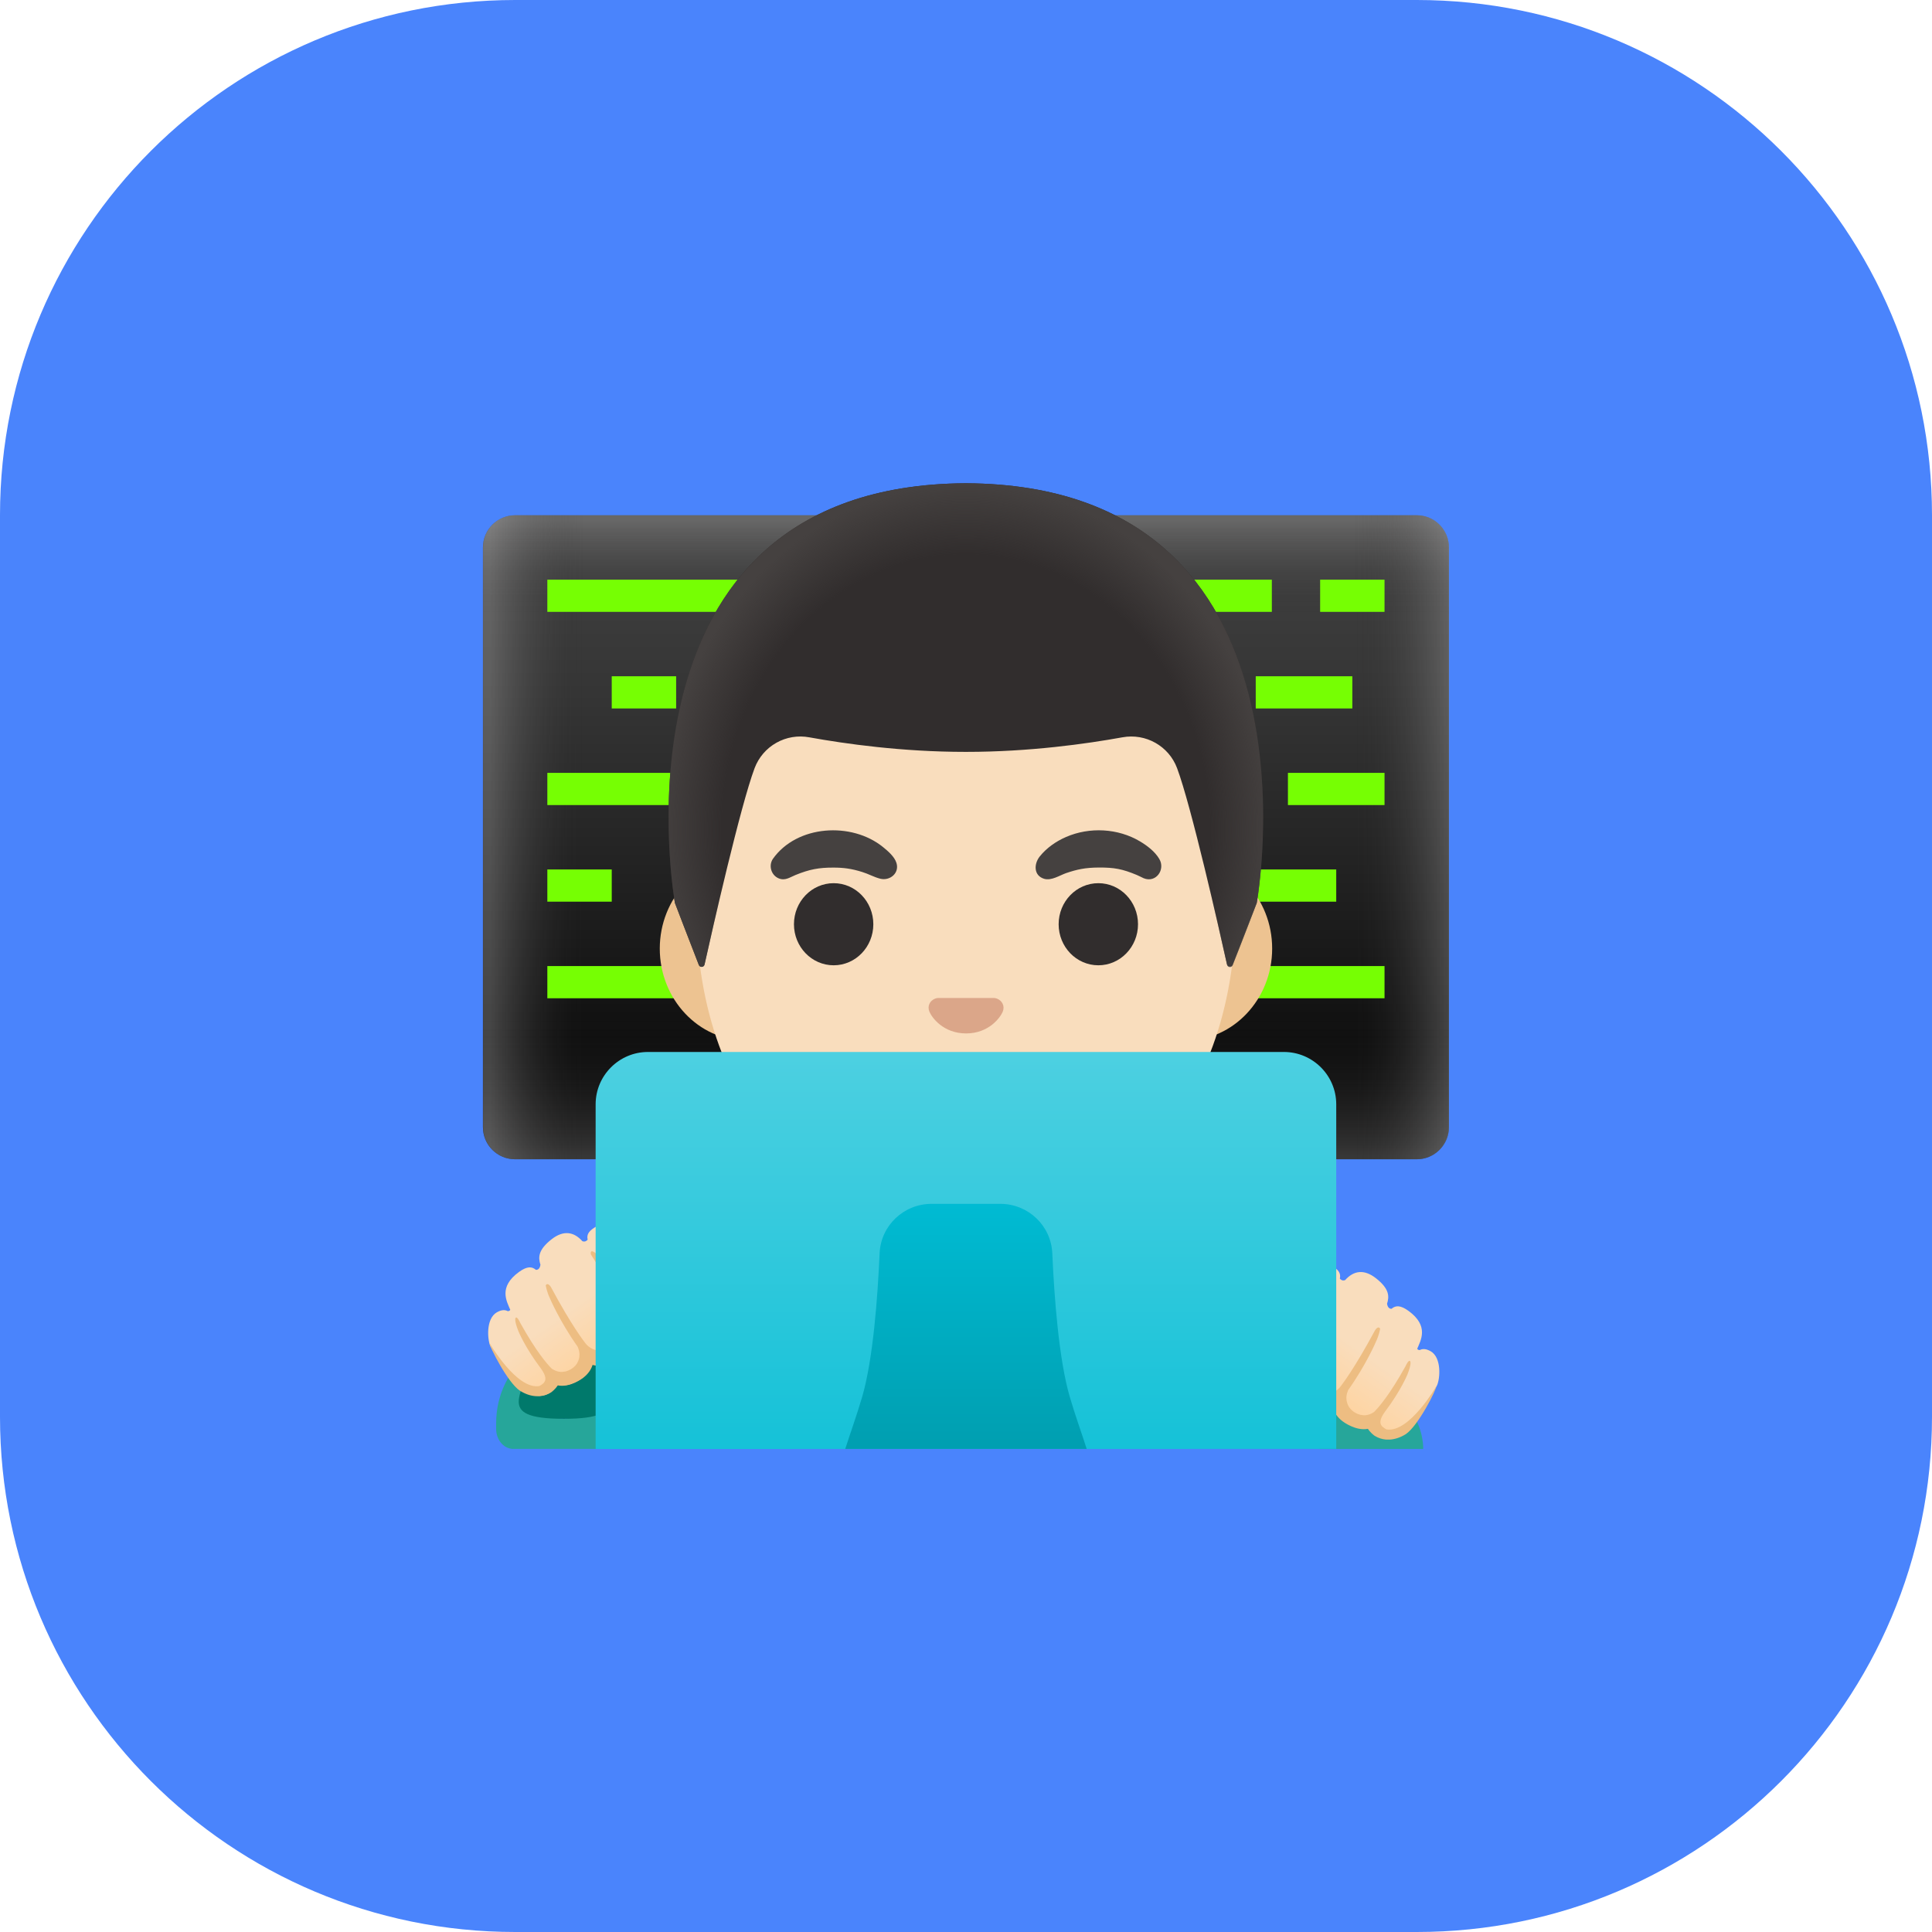
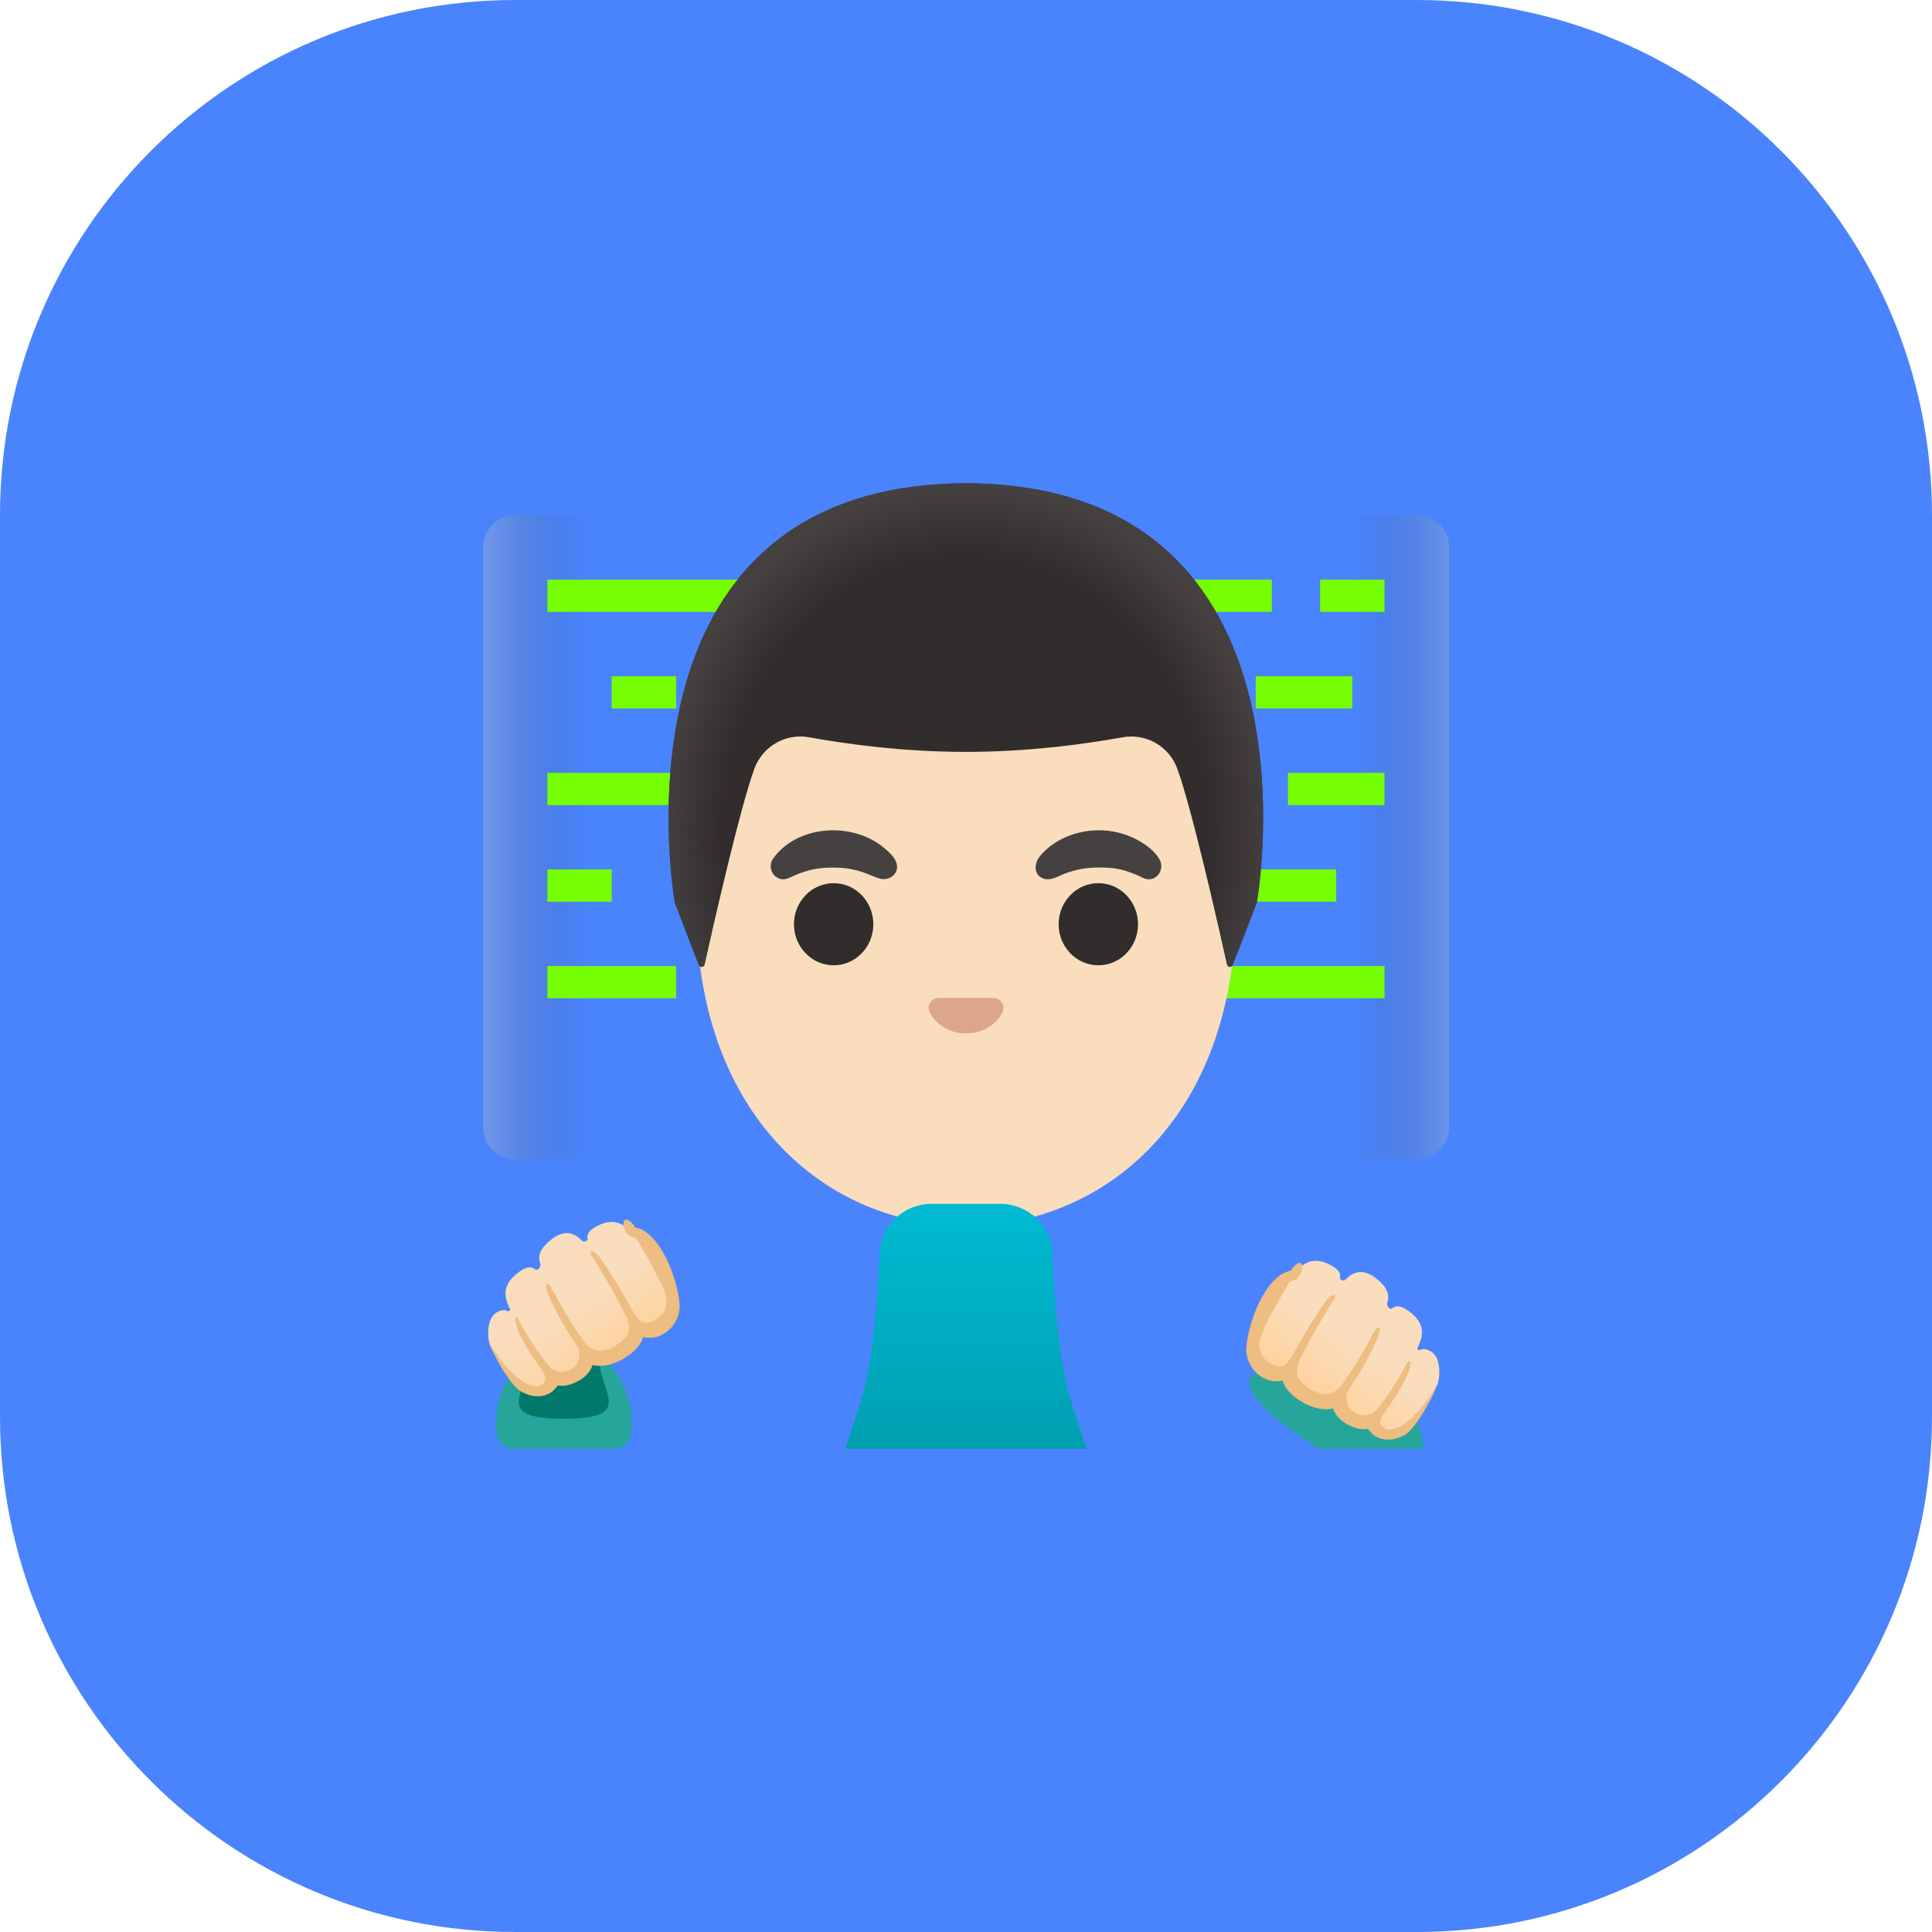
<svg xmlns="http://www.w3.org/2000/svg" width="60" height="60" viewBox="0 0 60 60" fill="none">
  <g clip-path="url(#clip0_2079_230)">
    <path d="M44 0H16C7.163 0 0 7.163 0 16V44C0 52.837 7.163 60 16 60H44C52.837 60 60 52.837 60 44V16C60 7.163 52.837 0 44 0Z" fill="#4A84FC" />
-     <path d="M43.998 36.002H15.998C15.445 36.002 14.998 35.554 14.998 35.002V17.002C14.998 16.45 15.445 16.002 15.998 16.002H43.998C44.55 16.002 44.998 16.45 44.998 17.002V35.002C44.998 35.554 44.55 36.002 43.998 36.002Z" fill="url(#paint0_linear_2079_230)" />
-     <path opacity="0.3" d="M43.998 36.002H15.998C15.445 36.002 14.998 35.554 14.998 35.002V17.002C14.998 16.45 15.445 16.002 15.998 16.002H43.998C44.55 16.002 44.998 16.45 44.998 17.002V35.002C44.998 35.554 44.55 36.002 43.998 36.002Z" fill="url(#paint1_linear_2079_230)" />
    <path opacity="0.3" d="M44.002 36.002H16.002C15.45 36.002 15.002 35.554 15.002 35.002V17.002C15.002 16.45 15.45 16.002 16.002 16.002H44.002C44.555 16.002 45.002 16.45 45.002 17.002V35.002C45.002 35.554 44.552 36.002 44.002 36.002Z" fill="url(#paint2_linear_2079_230)" />
    <path d="M16.998 18.002H22.998V19.002H16.998V18.002ZM35.498 18.002H39.498V19.002H35.498V18.002ZM40.998 18.002H42.998V19.002H40.998V18.002ZM18.998 21.002H20.998V22.002H18.998V21.002ZM16.998 24.002H20.998V25.002H16.998V24.002ZM16.998 27.002H18.998V28.002H16.998V27.002ZM38.498 27.002H41.498V28.002H38.498V27.002ZM39.998 24.002H42.998V25.002H39.998V24.002ZM16.998 30.002H20.998V31.002H16.998V30.002ZM37.998 30.002H42.998V31.002H37.998V30.002ZM38.998 21.002H41.998V22.002H38.998V21.002Z" fill="#76FF03" />
    <path d="M15.908 44.997H19.115C19.395 44.974 19.617 44.702 19.617 44.367V44.204C19.617 43.309 19.215 42.527 18.613 42.092C18.613 42.129 18.615 42.167 18.615 42.204C18.615 43.229 18.12 44.059 17.512 44.059C16.905 44.059 16.41 43.229 16.41 42.204C16.41 42.167 16.413 42.129 16.413 42.092C15.81 42.529 15.408 43.309 15.408 44.204V44.367C15.405 44.704 15.627 44.974 15.908 44.997Z" fill="#26A69A" />
    <path d="M17.51 44.062C19.76 44.062 18.612 43.232 18.612 42.207C18.612 42.17 18.61 42.132 18.61 42.095C18.29 41.862 17.912 41.725 17.51 41.725C17.107 41.725 16.73 41.862 16.41 42.095C16.407 42.132 16.407 42.17 16.407 42.207C16.405 43.232 15.25 44.062 17.51 44.062Z" fill="#00796B" />
    <path d="M20.995 40.703C20.967 39.993 20.437 38.528 19.745 38.405C19.724 38.402 19.705 38.395 19.687 38.385C19.669 38.374 19.654 38.36 19.642 38.343C19.532 38.175 19.18 37.725 18.535 38.08C18.295 38.213 18.21 38.33 18.25 38.5C18.22 38.535 18.165 38.578 18.085 38.545C17.825 38.255 17.505 38.195 17.132 38.485C16.71 38.815 16.71 39.05 16.785 39.283L16.782 39.285C16.782 39.285 16.765 39.448 16.642 39.435C16.515 39.325 16.362 39.325 16.12 39.5C15.47 39.97 15.737 40.415 15.847 40.678C15.832 40.703 15.807 40.72 15.767 40.718C15.682 40.673 15.575 40.673 15.43 40.755C15.085 40.953 15.135 41.603 15.232 41.815C15.34 42.048 15.932 42.863 16.135 43.093C16.182 43.145 16.24 43.183 16.302 43.208L16.282 43.2C16.46 43.31 16.77 43.443 17.072 43.255C17.072 43.255 17.265 43.115 17.282 42.968C17.61 43.15 18.062 42.81 18.062 42.81C18.275 42.648 18.33 42.465 18.322 42.308C18.43 42.373 18.547 42.398 18.66 42.4C19 42.41 19.312 42.21 19.312 42.21C19.8 41.933 19.897 41.643 19.895 41.45C20.147 41.608 20.46 41.49 20.46 41.49C21.012 41.238 20.995 40.703 20.995 40.703Z" fill="url(#paint3_linear_2079_230)" />
    <path d="M40.988 44.998H44.198C44.198 44.998 44.338 42.551 40.408 42.433C36.478 42.318 40.988 44.998 40.988 44.998Z" fill="#26A69A" />
    <path d="M38.865 41.912C38.893 41.202 39.423 39.737 40.115 39.614C40.158 39.607 40.195 39.587 40.218 39.552C40.328 39.384 40.68 38.934 41.325 39.289C41.565 39.422 41.65 39.539 41.61 39.709C41.64 39.744 41.695 39.787 41.775 39.754C42.035 39.464 42.355 39.404 42.728 39.694C43.15 40.024 43.15 40.259 43.075 40.492L43.078 40.494C43.078 40.494 43.095 40.657 43.218 40.644C43.345 40.534 43.498 40.534 43.74 40.709C44.39 41.179 44.123 41.624 44.013 41.887C44.028 41.912 44.05 41.929 44.093 41.927C44.178 41.882 44.285 41.882 44.43 41.964C44.775 42.162 44.725 42.812 44.628 43.024C44.52 43.257 43.93 44.072 43.725 44.302C43.678 44.354 43.62 44.392 43.558 44.417C43.565 44.414 43.573 44.412 43.578 44.409C43.4 44.519 43.09 44.652 42.788 44.464C42.788 44.464 42.595 44.324 42.578 44.177C42.25 44.359 41.798 44.019 41.798 44.019C41.585 43.857 41.53 43.674 41.538 43.517C41.43 43.582 41.313 43.607 41.2 43.609C40.86 43.619 40.548 43.419 40.548 43.419C40.06 43.142 39.963 42.852 39.965 42.659C39.713 42.817 39.4 42.699 39.4 42.699C38.848 42.449 38.865 41.912 38.865 41.912Z" fill="url(#paint4_linear_2079_230)" />
    <path d="M43.057 44.391C43.015 44.368 42.975 44.343 42.937 44.31C42.932 44.306 42.925 44.3 42.92 44.293C42.85 44.215 42.83 44.091 43.012 43.841C43.512 43.178 43.71 42.683 43.71 42.683C43.847 42.336 43.797 42.278 43.797 42.278C43.75 42.201 43.652 42.425 43.652 42.425C43.157 43.318 42.817 43.708 42.67 43.853C42.662 43.858 42.655 43.863 42.647 43.866C42.62 43.883 42.59 43.901 42.557 43.913C42.545 43.918 42.53 43.923 42.517 43.928C42.49 43.938 42.46 43.943 42.43 43.948C42.415 43.951 42.4 43.953 42.382 43.953C42.35 43.953 42.317 43.95 42.282 43.943C42.267 43.941 42.252 43.941 42.237 43.935C42.156 43.914 42.079 43.875 42.012 43.823C42.002 43.813 41.99 43.803 41.98 43.793C41.97 43.783 41.957 43.773 41.947 43.763C41.935 43.748 41.922 43.731 41.91 43.716C41.905 43.708 41.897 43.701 41.892 43.691C41.88 43.671 41.87 43.651 41.86 43.628C41.857 43.621 41.852 43.613 41.85 43.605C41.84 43.583 41.835 43.558 41.83 43.533L41.822 43.511C41.817 43.486 41.817 43.458 41.815 43.433C41.815 43.423 41.812 43.416 41.812 43.408C41.812 43.38 41.817 43.353 41.822 43.326C41.825 43.316 41.825 43.306 41.827 43.293C41.832 43.266 41.845 43.238 41.855 43.208C41.86 43.196 41.862 43.183 41.867 43.173C42.437 42.368 42.732 41.666 42.732 41.666C42.827 41.471 42.862 41.266 42.862 41.266C42.8 41.151 42.7 41.318 42.7 41.318C42.05 42.528 41.665 43.013 41.665 43.013C41.665 43.013 41.362 43.541 40.7 43.146C40.7 43.146 40.372 42.936 40.317 42.788C40.27 42.666 40.24 42.448 40.407 42.138C40.407 42.138 40.805 41.326 41.46 40.303C41.46 40.303 41.502 40.143 41.355 40.233C41.24 40.303 41.157 40.448 41.117 40.493C41.117 40.493 40.73 41.011 40.167 42.043C40.167 42.043 40.042 42.281 39.897 42.398C39.755 42.458 39.575 42.436 39.377 42.288C38.95 41.968 39.11 41.52 39.347 41.06C39.477 40.81 39.775 40.248 40.057 39.798C40.085 39.788 40.112 39.778 40.14 39.773C40.23 39.758 40.302 39.711 40.347 39.641C40.572 39.298 40.395 38.988 40.08 39.466C39.29 39.601 38.73 41.145 38.702 41.908C38.702 41.935 38.69 42.556 39.33 42.841C39.35 42.848 39.582 42.933 39.832 42.876C39.895 43.083 40.065 43.326 40.462 43.553C40.47 43.558 40.817 43.77 41.197 43.766C41.267 43.763 41.337 43.755 41.402 43.738C41.442 43.868 41.527 44.011 41.697 44.141C41.717 44.156 42.107 44.448 42.482 44.373C42.555 44.488 42.66 44.568 42.687 44.588C42.802 44.66 42.925 44.698 43.05 44.708H43.162C43.322 44.698 43.49 44.643 43.655 44.541C43.657 44.541 43.657 44.538 43.66 44.538C44.047 44.273 44.605 43.166 44.605 43.053C44.607 43.053 43.765 44.513 43.057 44.391Z" fill="#EDBD82" />
-     <path d="M36.833 26.607H23.168C21.695 26.607 20.49 27.892 20.49 29.46C20.49 31.03 21.695 32.312 23.168 32.312H36.83C38.303 32.312 39.508 31.027 39.508 29.46C39.51 27.892 38.305 26.607 36.833 26.607Z" fill="#EDC391" />
    <path d="M30 16.768C25.65 16.768 21.62 21.42 21.62 28.115C21.62 34.775 25.773 38.068 30 38.068C34.228 38.068 38.38 34.775 38.38 28.115C38.38 21.42 34.35 16.768 30 16.768Z" fill="#F9DDBD" />
    <path d="M25.89 29.978C26.571 29.978 27.122 29.407 27.122 28.703C27.122 27.999 26.571 27.428 25.89 27.428C25.209 27.428 24.657 27.999 24.657 28.703C24.657 29.407 25.209 29.978 25.89 29.978Z" fill="#312D2D" />
    <path d="M34.11 29.978C34.791 29.978 35.342 29.407 35.342 28.703C35.342 27.999 34.791 27.428 34.11 27.428C33.429 27.428 32.877 27.999 32.877 28.703C32.877 29.407 33.429 29.978 34.11 29.978Z" fill="#312D2D" />
    <path d="M30.965 31.014C30.938 31.004 30.913 30.997 30.885 30.994H29.118C29.09 30.997 29.063 31.004 29.038 31.014C28.878 31.079 28.79 31.244 28.865 31.422C28.94 31.599 29.293 32.094 30.003 32.094C30.713 32.094 31.065 31.597 31.14 31.422C31.213 31.244 31.125 31.079 30.965 31.014Z" fill="#DBA689" />
    <path d="M24.002 26.674C24.75 25.617 26.447 25.517 27.42 26.304C27.575 26.429 27.78 26.604 27.84 26.799C27.94 27.117 27.635 27.364 27.337 27.289C27.147 27.242 26.97 27.139 26.782 27.082C26.44 26.974 26.192 26.944 25.885 26.944C25.43 26.942 25.137 26.999 24.705 27.174C24.527 27.247 24.382 27.362 24.18 27.277C23.95 27.179 23.862 26.884 24.002 26.674ZM35.517 27.274C35.445 27.242 35.375 27.202 35.302 27.172C34.857 26.987 34.605 26.939 34.122 26.942C33.697 26.944 33.445 27.002 33.112 27.114C32.91 27.184 32.652 27.359 32.427 27.292C32.097 27.192 32.107 26.832 32.287 26.602C32.502 26.332 32.797 26.127 33.11 25.992C33.835 25.677 34.72 25.722 35.402 26.129C35.625 26.262 35.867 26.444 36.002 26.674C36.2 27.002 35.902 27.432 35.517 27.274Z" fill="#454140" />
    <path d="M21.108 40.562C21.078 39.8 20.517 38.255 19.73 38.12C19.418 37.642 19.238 37.952 19.462 38.295C19.508 38.365 19.582 38.41 19.67 38.427C19.698 38.432 19.725 38.442 19.753 38.452C20.035 38.902 20.332 39.467 20.462 39.715C20.7 40.172 20.858 40.62 20.433 40.942C20.235 41.09 20.058 41.112 19.913 41.052C19.77 40.935 19.642 40.697 19.642 40.697C19.08 39.665 18.692 39.147 18.692 39.147C18.652 39.102 18.573 38.96 18.455 38.887C18.308 38.797 18.35 38.957 18.35 38.957C19.005 39.977 19.402 40.792 19.402 40.792C19.573 41.102 19.543 41.32 19.492 41.442C19.438 41.59 19.11 41.8 19.11 41.8C18.45 42.195 18.145 41.667 18.145 41.667C18.145 41.667 17.758 41.182 17.11 39.972C17.11 39.972 17.008 39.805 16.948 39.92C16.948 39.92 16.983 40.125 17.078 40.32C17.078 40.32 17.372 41.02 17.942 41.827C17.948 41.84 17.95 41.852 17.955 41.862C17.965 41.89 17.975 41.92 17.983 41.947C17.985 41.957 17.985 41.967 17.988 41.98C17.992 42.007 17.997 42.035 17.997 42.062C17.997 42.072 17.995 42.08 17.995 42.087C17.995 42.115 17.992 42.14 17.988 42.165C17.985 42.172 17.983 42.18 17.983 42.187C17.977 42.212 17.97 42.237 17.96 42.26C17.957 42.267 17.953 42.275 17.95 42.282C17.94 42.302 17.93 42.325 17.918 42.345C17.913 42.352 17.905 42.36 17.9 42.37C17.887 42.387 17.875 42.402 17.863 42.417C17.852 42.427 17.84 42.437 17.83 42.447C17.82 42.457 17.81 42.467 17.797 42.477C17.775 42.495 17.75 42.512 17.727 42.525C17.672 42.555 17.62 42.577 17.573 42.59C17.558 42.595 17.543 42.595 17.525 42.597C17.49 42.602 17.457 42.607 17.425 42.607C17.41 42.607 17.392 42.605 17.378 42.602C17.348 42.597 17.317 42.592 17.29 42.582C17.277 42.577 17.262 42.572 17.25 42.567C17.22 42.555 17.19 42.537 17.16 42.52C17.152 42.515 17.145 42.512 17.137 42.507C16.99 42.362 16.65 41.972 16.155 41.08C16.155 41.08 16.058 40.855 16.01 40.932C16.01 40.932 15.96 40.992 16.098 41.337C16.098 41.337 16.295 41.832 16.795 42.495C16.977 42.745 16.957 42.87 16.887 42.947C16.883 42.952 16.875 42.957 16.87 42.965C16.835 42.997 16.793 43.022 16.75 43.045C16.043 43.167 15.2 41.705 15.2 41.705C15.2 41.82 15.758 42.927 16.145 43.19C16.148 43.19 16.148 43.192 16.15 43.192C16.315 43.295 16.48 43.35 16.642 43.36H16.755C16.883 43.35 17.005 43.312 17.117 43.24C17.145 43.22 17.25 43.137 17.323 43.025C17.698 43.1 18.09 42.807 18.108 42.792C18.277 42.662 18.363 42.52 18.402 42.39C18.468 42.407 18.535 42.417 18.608 42.417C18.988 42.425 19.335 42.21 19.343 42.205C19.74 41.98 19.91 41.735 19.973 41.527C20.223 41.582 20.455 41.5 20.475 41.492C21.12 41.21 21.108 40.59 21.108 40.562Z" fill="#EDBD82" />
-     <path d="M41.498 44.997V34.295C41.498 33.4 40.768 32.67 39.873 32.67H20.123C19.228 32.67 18.498 33.4 18.498 34.295V45L41.498 44.997Z" fill="url(#paint5_linear_2079_230)" />
    <path d="M33.748 44.997C33.595 44.514 33.395 43.969 33.225 43.389C32.883 42.224 32.74 40.279 32.68 38.922C32.642 38.064 31.933 37.387 31.067 37.387H28.93C28.065 37.387 27.355 38.062 27.317 38.922C27.258 40.279 27.115 42.224 26.773 43.389C26.602 43.969 26.405 44.514 26.25 44.997H33.748Z" fill="url(#paint6_linear_2079_230)" />
    <path d="M30 15.008H29.99C18.632 15.068 20.96 28.043 20.96 28.043C20.96 28.043 21.47 29.38 21.702 29.97C21.735 30.055 21.86 30.045 21.88 29.958C22.122 28.873 22.995 25.025 23.435 23.855C23.561 23.522 23.799 23.243 24.11 23.068C24.42 22.893 24.782 22.833 25.132 22.898C26.245 23.1 28.02 23.35 29.975 23.35H30.015C31.97 23.35 33.745 23.1 34.857 22.898C35.582 22.765 36.297 23.168 36.555 23.855C36.992 25.02 37.86 28.845 38.105 29.945C38.125 30.035 38.25 30.043 38.282 29.958L39.027 28.04C39.032 28.043 41.36 15.068 30 15.008Z" fill="#312D2D" />
    <path d="M39.032 28.043C39.032 28.043 41.36 15.068 30 15.008H29.99C29.812 15.008 29.64 15.013 29.47 15.02C29.132 15.035 28.805 15.06 28.49 15.098H28.48C28.457 15.1 28.437 15.105 28.415 15.108C18.855 16.31 20.96 28.043 20.96 28.043L21.705 29.963C21.737 30.048 21.86 30.04 21.88 29.95C22.125 28.853 22.995 25.023 23.435 23.858C23.561 23.524 23.8 23.246 24.11 23.071C24.42 22.896 24.782 22.835 25.132 22.9C26.245 23.103 28.02 23.353 29.975 23.353H30.015C31.97 23.353 33.745 23.103 34.857 22.9C35.582 22.768 36.297 23.17 36.555 23.858C36.995 25.028 37.867 28.883 38.107 29.963C38.127 30.053 38.25 30.06 38.282 29.975C38.52 29.385 39.032 28.043 39.032 28.043Z" fill="url(#paint7_radial_2079_230)" />
  </g>
  <defs>
    <linearGradient id="paint0_linear_2079_230" x1="29.999" y1="16.129" x2="29.999" y2="36.02" gradientUnits="userSpaceOnUse">
      <stop offset="0.003" stop-color="#424242" />
      <stop offset="0.271" stop-color="#353535" />
      <stop offset="0.764" stop-color="#131313" />
      <stop offset="1" />
    </linearGradient>
    <linearGradient id="paint1_linear_2079_230" x1="29.999" y1="16.129" x2="29.999" y2="36.02" gradientUnits="userSpaceOnUse">
      <stop offset="0.001" stop-color="#BFBEBE" />
      <stop offset="0.15" stop-color="#212121" stop-opacity="0" />
      <stop offset="0.776" stop-color="#212121" stop-opacity="0" />
      <stop offset="1" stop-color="#BFBEBE" />
    </linearGradient>
    <linearGradient id="paint2_linear_2079_230" x1="15.193" y1="26.002" x2="45.029" y2="26.002" gradientUnits="userSpaceOnUse">
      <stop offset="0.001" stop-color="#BFBEBE" />
      <stop offset="0.1" stop-color="#212121" stop-opacity="0" />
      <stop offset="0.9" stop-color="#212121" stop-opacity="0" />
      <stop offset="1" stop-color="#BFBEBE" />
    </linearGradient>
    <linearGradient id="paint3_linear_2079_230" x1="19.105" y1="42.232" x2="16.685" y2="38.787" gradientUnits="userSpaceOnUse">
      <stop stop-color="#FFD29C" />
      <stop offset="0.5" stop-color="#F9DDBD" />
    </linearGradient>
    <linearGradient id="paint4_linear_2079_230" x1="40.753" y1="43.441" x2="43.173" y2="39.997" gradientUnits="userSpaceOnUse">
      <stop stop-color="#FFD29C" />
      <stop offset="0.5" stop-color="#F9DDBD" />
    </linearGradient>
    <linearGradient id="paint5_linear_2079_230" x1="29.999" y1="32.633" x2="29.999" y2="49.737" gradientUnits="userSpaceOnUse">
      <stop stop-color="#4DD0E1" />
      <stop offset="1" stop-color="#00BCD4" />
    </linearGradient>
    <linearGradient id="paint6_linear_2079_230" x1="29.998" y1="37.15" x2="29.998" y2="46.97" gradientUnits="userSpaceOnUse">
      <stop stop-color="#00BCD4" />
      <stop offset="1" stop-color="#0097A7" />
    </linearGradient>
    <radialGradient id="paint7_radial_2079_230" cx="0" cy="0" r="1" gradientUnits="userSpaceOnUse" gradientTransform="translate(29.996 25.775) scale(9.523 10.744)">
      <stop offset="0.794" stop-color="#454140" stop-opacity="0" />
      <stop offset="1" stop-color="#454140" />
    </radialGradient>
    <clipPath id="clip0_2079_230">
      <rect width="60" height="60" fill="white" />
    </clipPath>
  </defs>
</svg>